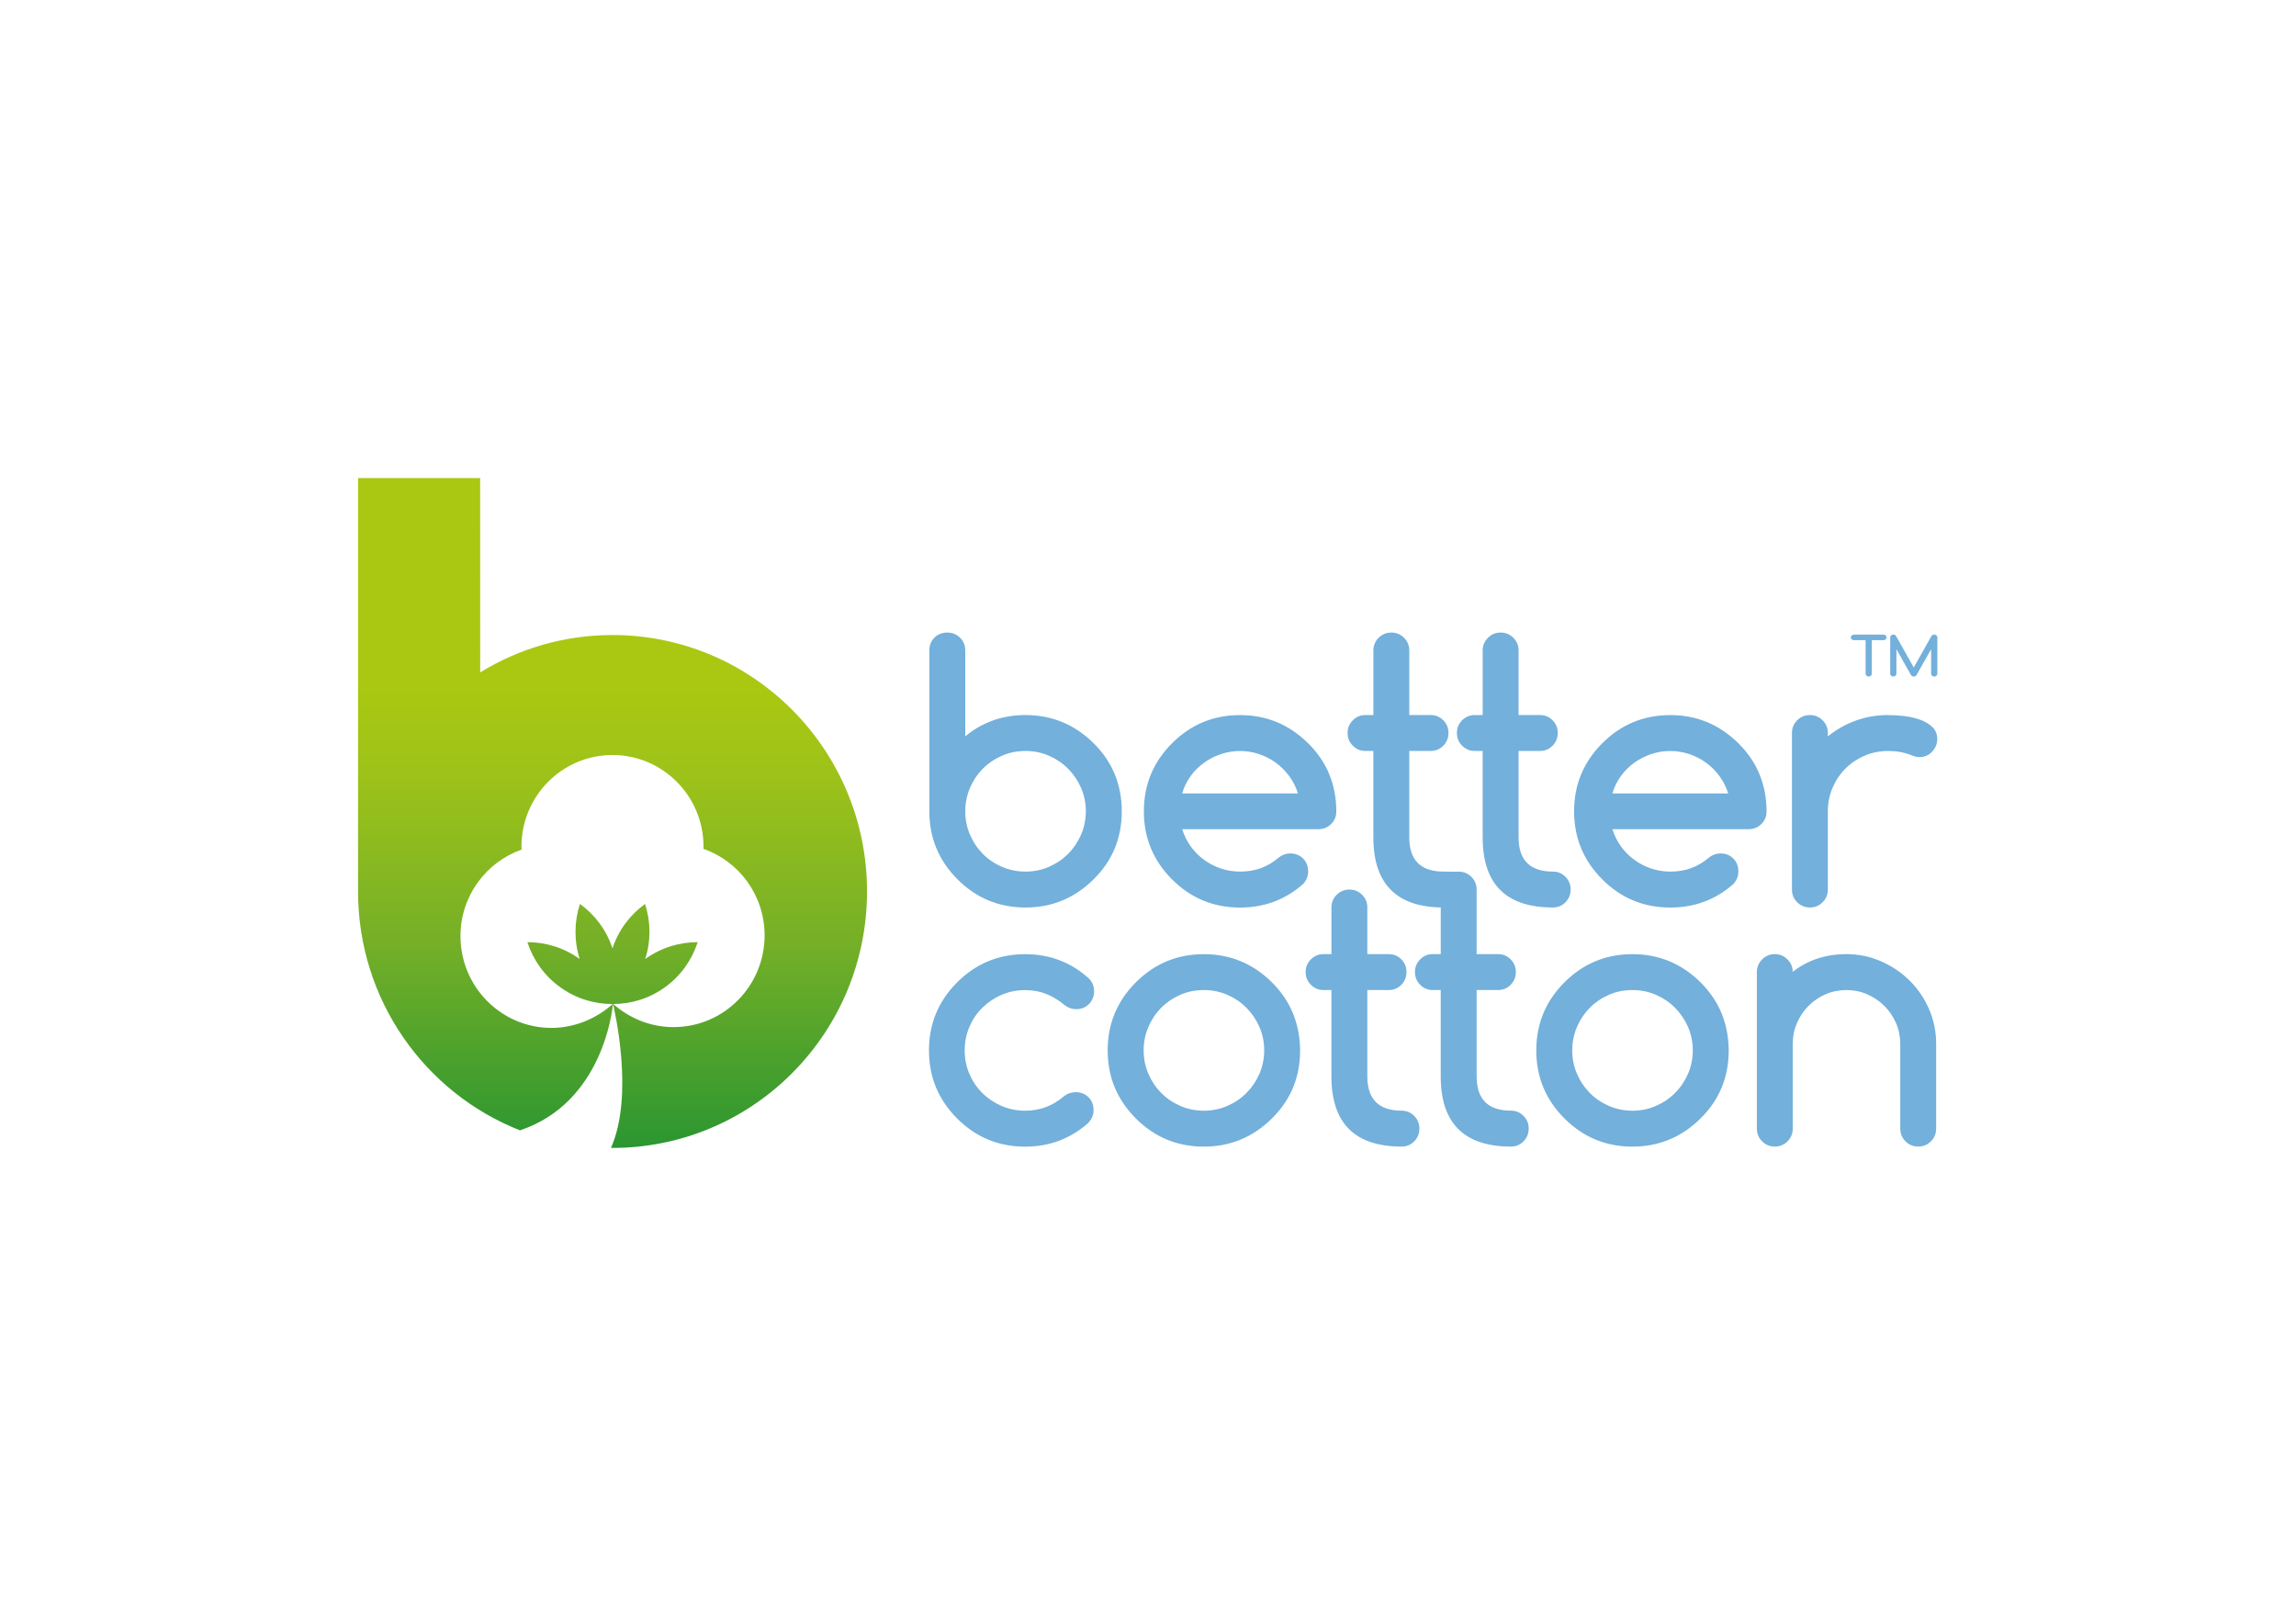
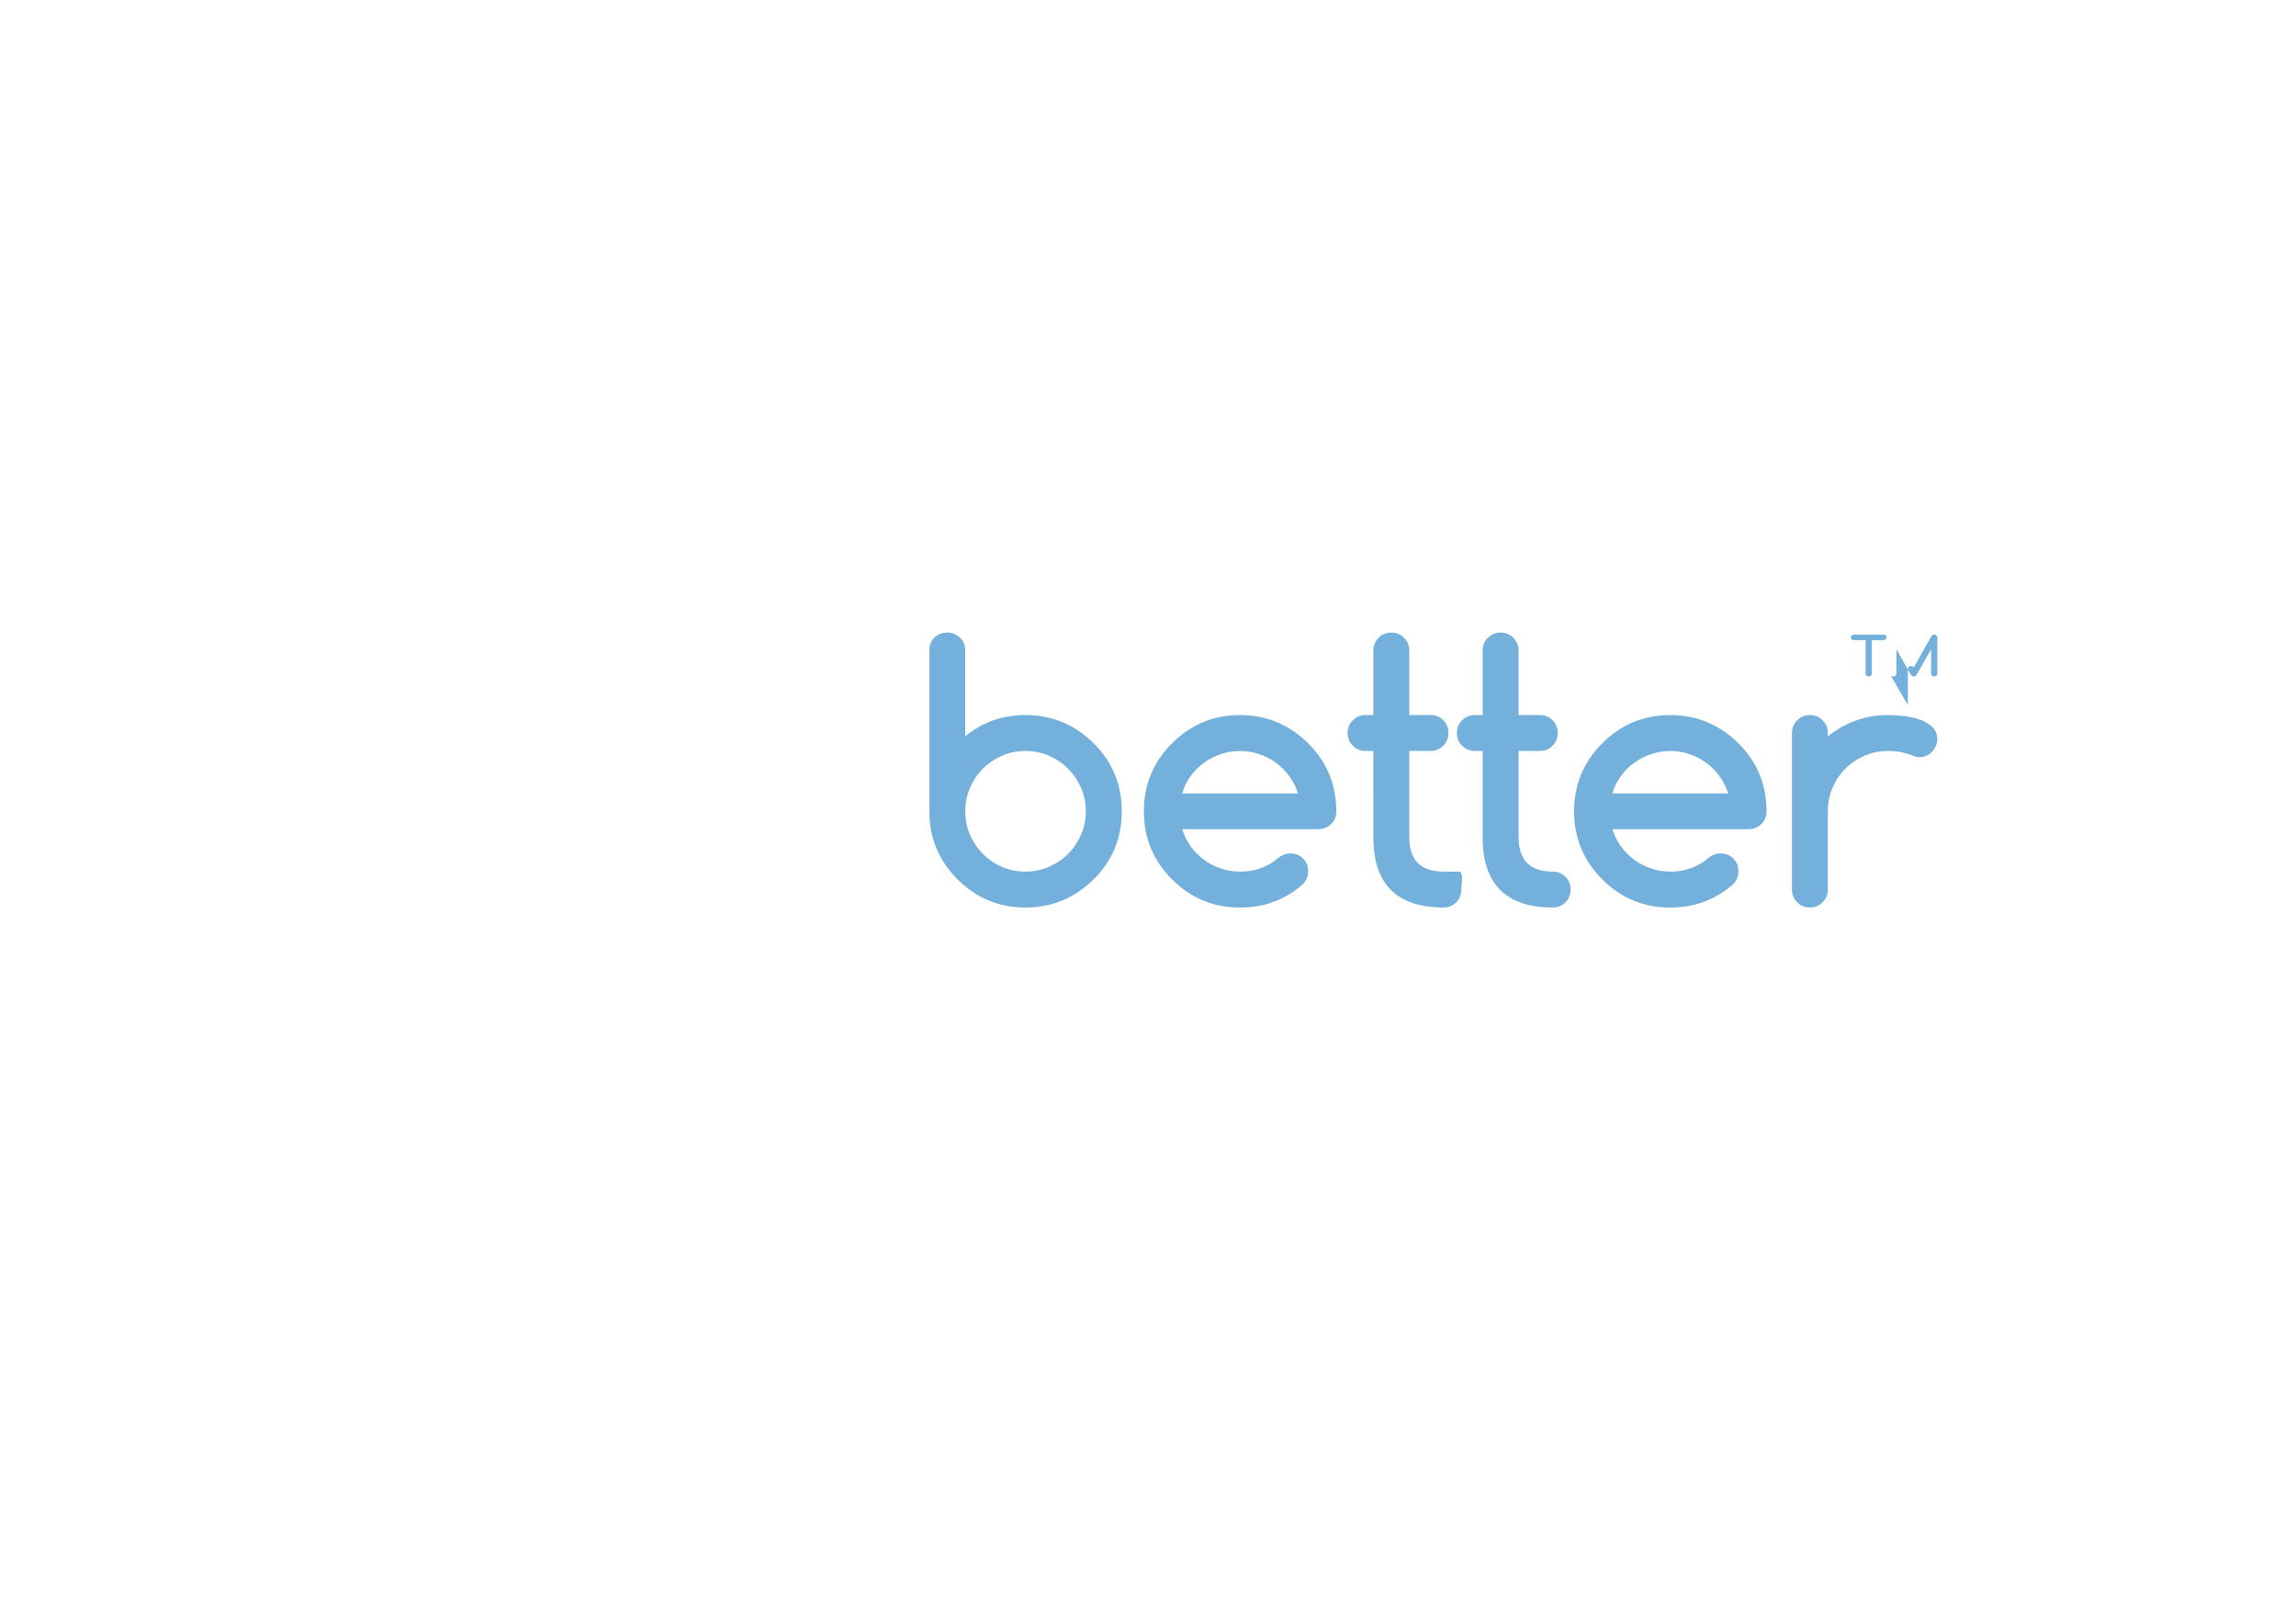
<svg xmlns="http://www.w3.org/2000/svg" xmlns:xlink="http://www.w3.org/1999/xlink" version="1.1" id="Layer_1" x="0px" y="0px" viewBox="0 0 841.89 595.28" style="enable-background:new 0 0 841.89 595.28;">
  <style type="text/css">
	.st0{clip-path:url(#SVGID_00000032612022587472135470000013133530954836407195_);fill:#73B0DB;}
</style>
  <g>
    <g>
      <defs>
        <rect id="SVGID_1_" x="131.29" y="175.26" width="579.08" height="245.58" />
      </defs>
      <clipPath id="SVGID_00000025428202212408452100000014401683377626025104_">
        <use xlink:href="#SVGID_1_" style="overflow:visible;" />
      </clipPath>
-       <path style="clip-path:url(#SVGID_00000025428202212408452100000014401683377626025104_);fill:#73B0DB;" d="M693.42,247.72&#10;   c0.22,0.2,0.49,0.3,0.81,0.3c0.32,0,0.58-0.1,0.81-0.3c0.22-0.2,0.33-0.44,0.33-0.72V238l5.31,9.41c0.22,0.41,0.57,0.61,1.05,0.61&#10;   c0.44,0,0.77-0.17,1-0.51l5.37-9.51v9.01c0,0.28,0.11,0.52,0.33,0.72c0.22,0.2,0.49,0.3,0.81,0.3c0.32,0,0.59-0.1,0.81-0.3&#10;   c0.22-0.2,0.33-0.44,0.33-0.72v-13.33c0-0.14-0.03-0.27-0.09-0.4c-0.06-0.12-0.14-0.23-0.24-0.33c-0.1-0.09-0.23-0.17-0.37-0.22&#10;   c-0.14-0.05-0.29-0.08-0.45-0.08c-0.42,0-0.76,0.18-1.02,0.55l-6.48,11.51l-6.48-11.51c-0.23-0.36-0.57-0.55-1.02-0.55&#10;   c-0.16,0-0.32,0.03-0.45,0.08c-0.14,0.05-0.26,0.12-0.36,0.22c-0.1,0.09-0.18,0.2-0.24,0.33c-0.06,0.12-0.09,0.26-0.09,0.4v13.33&#10;   C693.09,247.29,693.2,247.53,693.42,247.72 M691.42,234.4c0.22-0.2,0.34-0.44,0.34-0.72c0-0.28-0.11-0.52-0.34-0.72&#10;   c-0.22-0.2-0.49-0.3-0.81-0.3H679.8c-0.32,0-0.59,0.1-0.81,0.3c-0.22,0.2-0.34,0.44-0.34,0.72c0,0.28,0.11,0.52,0.34,0.72&#10;   c0.22,0.2,0.49,0.3,0.81,0.3h4.27v12.3c0,0.28,0.11,0.52,0.33,0.72c0.22,0.2,0.49,0.3,0.81,0.3c0.32,0,0.58-0.1,0.81-0.3&#10;   c0.22-0.2,0.33-0.44,0.33-0.72v-12.3h4.27C690.92,234.7,691.2,234.6,691.42,234.4" />
-       <path style="clip-path:url(#SVGID_00000025428202212408452100000014401683377626025104_);fill:#73B0DB;" d="M655.44,351.75&#10;   c-1.28-1.3-2.83-1.95-4.63-1.95c-1.85,0-3.41,0.65-4.69,1.95c-1.28,1.3-1.92,2.86-1.92,4.66v57.33c0,1.85,0.64,3.41,1.92,4.69&#10;   c1.28,1.28,2.84,1.92,4.69,1.92c1.8,0,3.35-0.64,4.63-1.92c1.28-1.28,1.92-2.84,1.92-4.69v-31.06c0-2.69,0.51-5.23,1.54-7.62&#10;   c1.03-2.39,2.45-4.49,4.25-6.3c1.81-1.81,3.9-3.22,6.27-4.25c2.37-1.03,4.92-1.54,7.65-1.54c2.69,0,5.23,0.52,7.62,1.57&#10;   c2.39,1.05,4.48,2.47,6.27,4.25c1.79,1.79,3.2,3.87,4.25,6.27c1.05,2.39,1.57,4.94,1.57,7.62v31.06c0,1.85,0.64,3.41,1.92,4.69&#10;   c1.28,1.28,2.84,1.92,4.69,1.92c1.8,0,3.35-0.64,4.63-1.92c1.28-1.28,1.92-2.84,1.92-4.69v-31.06c0-4.54-0.88-8.81-2.65-12.82&#10;   c-1.76-4.01-4.16-7.5-7.18-10.46c-3.02-2.96-6.52-5.3-10.49-7.02c-3.97-1.72-8.16-2.58-12.57-2.58c-7.56,0-14.13,2.16-19.72,6.49&#10;   C657.36,354.57,656.72,353.06,655.44,351.75 M607.23,364.73c2.69,1.18,5.03,2.77,7.02,4.79c1.99,2.02,3.57,4.36,4.73,7.02&#10;   c1.15,2.67,1.73,5.51,1.73,8.54c0,3.02-0.58,5.87-1.73,8.54c-1.16,2.67-2.73,5.01-4.73,7.02c-1.99,2.02-4.34,3.61-7.02,4.79&#10;   c-2.69,1.18-5.56,1.77-8.63,1.77c-3.11,0-6.01-0.59-8.69-1.77c-2.69-1.18-5.02-2.76-6.99-4.76c-1.97-1.99-3.54-4.34-4.69-7.02&#10;   c-1.16-2.69-1.73-5.54-1.73-8.57c0-3.02,0.58-5.88,1.73-8.57c1.16-2.69,2.72-5.03,4.69-7.02c1.97-1.99,4.3-3.58,6.99-4.76&#10;   c2.69-1.18,5.58-1.76,8.69-1.76C601.67,362.97,604.55,363.56,607.23,364.73 M631.27,371.54c-1.7-4.16-4.27-7.96-7.72-11.4&#10;   c-6.97-6.89-15.29-10.33-24.95-10.33c-9.74,0-18.06,3.44-24.95,10.33c-6.89,6.89-10.33,15.2-10.33,24.95&#10;   c0,9.74,3.44,18.06,10.33,24.95c6.89,6.89,15.2,10.33,24.95,10.33c9.66,0,17.98-3.44,24.95-10.33&#10;   c6.89-6.8,10.33-15.12,10.33-24.95C633.84,380.21,632.97,375.7,631.27,371.54 M520.75,351.72c-1.28,1.28-1.92,2.82-1.92,4.63&#10;   c0,1.85,0.64,3.41,1.92,4.69c1.28,1.28,2.8,1.92,4.57,1.92h2.96v31.69c0,17.14,8.59,25.7,25.77,25.7c1.8,0,3.34-0.64,4.6-1.92&#10;   c1.26-1.28,1.89-2.84,1.89-4.69c0-1.81-0.63-3.35-1.89-4.63c-1.26-1.28-2.79-1.92-4.6-1.92c-8.4,0-12.6-4.18-12.6-12.54v-31.69&#10;   h7.88c1.8,0,3.34-0.64,4.6-1.92c1.26-1.28,1.89-2.85,1.89-4.69c0-1.81-0.63-3.35-1.89-4.63c-1.26-1.28-2.79-1.92-4.6-1.92h-7.88&#10;   v-23.69c0-1.8-0.64-3.35-1.92-4.63c-1.28-1.28-2.82-1.92-4.63-1.92c-1.85,0-3.41,0.64-4.69,1.92c-1.28,1.28-1.92,2.83-1.92,4.63&#10;   v23.69h-2.96C523.55,349.8,522.03,350.44,520.75,351.72 M480.67,351.72c-1.28,1.28-1.92,2.82-1.92,4.63&#10;   c0,1.85,0.64,3.41,1.92,4.69c1.28,1.28,2.8,1.92,4.57,1.92h2.96v31.69c0,17.14,8.59,25.7,25.77,25.7c1.81,0,3.34-0.64,4.6-1.92&#10;   c1.26-1.28,1.89-2.84,1.89-4.69c0-1.81-0.63-3.35-1.89-4.63c-1.26-1.28-2.79-1.92-4.6-1.92c-8.4,0-12.6-4.18-12.6-12.54v-31.69&#10;   h7.87c1.81,0,3.34-0.64,4.6-1.92c1.26-1.28,1.89-2.85,1.89-4.69c0-1.81-0.63-3.35-1.89-4.63c-1.26-1.28-2.79-1.92-4.6-1.92h-7.87&#10;   v-17.12c0-1.81-0.64-3.35-1.92-4.63c-1.28-1.28-2.83-1.92-4.63-1.92c-1.85,0-3.41,0.64-4.69,1.92c-1.28,1.28-1.92,2.82-1.92,4.63&#10;   v17.12h-2.96C483.47,349.8,481.95,350.44,480.67,351.72 M450.08,364.73c2.69,1.18,5.03,2.77,7.02,4.79&#10;   c1.99,2.02,3.57,4.36,4.72,7.02c1.16,2.67,1.73,5.51,1.73,8.54c0,3.02-0.58,5.87-1.73,8.54c-1.16,2.67-2.73,5.01-4.72,7.02&#10;   c-1.99,2.02-4.34,3.61-7.02,4.79c-2.69,1.18-5.56,1.77-8.63,1.77c-3.11,0-6.01-0.59-8.69-1.77c-2.69-1.18-5.02-2.76-6.99-4.76&#10;   s-3.54-4.34-4.69-7.02c-1.16-2.69-1.73-5.54-1.73-8.57c0-3.02,0.58-5.88,1.73-8.57c1.15-2.69,2.72-5.03,4.69-7.02&#10;   s4.3-3.58,6.99-4.76c2.69-1.18,5.58-1.76,8.69-1.76C444.51,362.97,447.39,363.56,450.08,364.73 M474.11,371.54&#10;   c-1.7-4.16-4.27-7.96-7.72-11.4c-6.97-6.89-15.29-10.33-24.95-10.33c-9.74,0-18.06,3.44-24.95,10.33&#10;   c-6.89,6.89-10.33,15.2-10.33,24.95c0,9.74,3.44,18.06,10.33,24.95c6.89,6.89,15.2,10.33,24.95,10.33&#10;   c9.66,0,17.98-3.44,24.95-10.33c6.89-6.8,10.33-15.12,10.33-24.95C476.68,380.21,475.81,375.7,474.11,371.54 M390.28,401.78&#10;   c-2.1,1.81-4.33,3.16-6.68,4.06s-4.91,1.36-7.69,1.36c-3.07,0-5.94-0.58-8.63-1.73c-2.69-1.16-5.04-2.73-7.06-4.73&#10;   c-2.02-1.99-3.6-4.34-4.76-7.02c-1.16-2.69-1.73-5.56-1.73-8.63s0.58-5.94,1.73-8.63c1.16-2.69,2.74-5.03,4.76-7.02&#10;   c2.02-1.99,4.37-3.57,7.06-4.72c2.69-1.16,5.56-1.73,8.63-1.73c2.77,0,5.33,0.46,7.69,1.39s4.6,2.29,6.74,4.09&#10;   c1.26,1.01,2.69,1.51,4.28,1.51c1.89,0,3.45-0.63,4.69-1.89c1.24-1.26,1.86-2.83,1.86-4.72c0-1.97-0.76-3.63-2.27-4.98&#10;   c-6.47-5.71-14.13-8.57-22.99-8.57c-9.74,0-18.06,3.44-24.95,10.33c-6.89,6.89-10.33,15.2-10.33,24.95&#10;   c0,9.74,3.44,18.06,10.33,24.95c6.89,6.89,15.2,10.33,24.95,10.33c8.82,0,16.48-2.86,22.99-8.57c1.39-1.39,2.08-3,2.08-4.85&#10;   c0-1.89-0.62-3.45-1.86-4.69c-1.24-1.24-2.8-1.86-4.69-1.86C392.85,400.43,391.46,400.89,390.28,401.78" />
+       <path style="clip-path:url(#SVGID_00000025428202212408452100000014401683377626025104_);fill:#73B0DB;" d="M693.42,247.72&#10;   c0.22,0.2,0.49,0.3,0.81,0.3c0.32,0,0.58-0.1,0.81-0.3c0.22-0.2,0.33-0.44,0.33-0.72V238l5.31,9.41c0.22,0.41,0.57,0.61,1.05,0.61&#10;   c0.44,0,0.77-0.17,1-0.51l5.37-9.51v9.01c0,0.28,0.11,0.52,0.33,0.72c0.22,0.2,0.49,0.3,0.81,0.3c0.32,0,0.59-0.1,0.81-0.3&#10;   c0.22-0.2,0.33-0.44,0.33-0.72v-13.33c0-0.14-0.03-0.27-0.09-0.4c-0.06-0.12-0.14-0.23-0.24-0.33c-0.1-0.09-0.23-0.17-0.37-0.22&#10;   c-0.14-0.05-0.29-0.08-0.45-0.08c-0.42,0-0.76,0.18-1.02,0.55l-6.48,11.51c-0.23-0.36-0.57-0.55-1.02-0.55&#10;   c-0.16,0-0.32,0.03-0.45,0.08c-0.14,0.05-0.26,0.12-0.36,0.22c-0.1,0.09-0.18,0.2-0.24,0.33c-0.06,0.12-0.09,0.26-0.09,0.4v13.33&#10;   C693.09,247.29,693.2,247.53,693.42,247.72 M691.42,234.4c0.22-0.2,0.34-0.44,0.34-0.72c0-0.28-0.11-0.52-0.34-0.72&#10;   c-0.22-0.2-0.49-0.3-0.81-0.3H679.8c-0.32,0-0.59,0.1-0.81,0.3c-0.22,0.2-0.34,0.44-0.34,0.72c0,0.28,0.11,0.52,0.34,0.72&#10;   c0.22,0.2,0.49,0.3,0.81,0.3h4.27v12.3c0,0.28,0.11,0.52,0.33,0.72c0.22,0.2,0.49,0.3,0.81,0.3c0.32,0,0.58-0.1,0.81-0.3&#10;   c0.22-0.2,0.33-0.44,0.33-0.72v-12.3h4.27C690.92,234.7,691.2,234.6,691.42,234.4" />
      <path style="clip-path:url(#SVGID_00000025428202212408452100000014401683377626025104_);fill:#73B0DB;" d="M668.31,264.07&#10;   c-1.28-1.28-2.83-1.92-4.63-1.92c-1.85,0-3.41,0.64-4.69,1.92c-1.28,1.28-1.92,2.82-1.92,4.63v57.45c0,1.81,0.64,3.35,1.92,4.63&#10;   c1.28,1.28,2.84,1.92,4.69,1.92c1.8,0,3.35-0.64,4.63-1.92c1.28-1.28,1.92-2.82,1.92-4.63v-28.73c0-3.07,0.58-5.94,1.73-8.63&#10;   c1.16-2.69,2.73-5.03,4.72-7.02c1.99-1.99,4.34-3.57,7.02-4.72c2.69-1.16,5.56-1.73,8.63-1.73c3.11,0,5.99,0.52,8.63,1.57&#10;   c1.05,0.46,1.97,0.69,2.77,0.69c0.92,0,1.79-0.17,2.58-0.5c0.8-0.34,1.49-0.81,2.08-1.42c0.59-0.61,1.06-1.31,1.42-2.11&#10;   c0.36-0.8,0.53-1.66,0.53-2.58c0-1.8-0.59-3.28-1.76-4.41c-1.18-1.13-2.66-2.03-4.44-2.68c-1.79-0.65-3.74-1.1-5.86-1.35&#10;   c-2.12-0.25-4.1-0.38-5.95-0.38c-4.2,0-8.15,0.67-11.84,2.02c-3.7,1.34-7.12,3.27-10.27,5.8v-1.26&#10;   C670.24,266.89,669.59,265.35,668.31,264.07 M626.51,314.5c-1.97,1.68-4.12,2.94-6.43,3.78c-2.31,0.84-4.85,1.26-7.62,1.26&#10;   c-2.44,0-4.78-0.38-7.02-1.13c-2.25-0.76-4.3-1.82-6.17-3.18c-1.87-1.36-3.5-3-4.88-4.91c-1.39-1.91-2.44-4.02-3.15-6.33h49.9&#10;   c1.85,0,3.41-0.62,4.69-1.86c1.28-1.24,1.92-2.8,1.92-4.69c0-4.87-0.86-9.4-2.58-13.58c-1.72-4.18-4.3-7.97-7.75-11.37&#10;   c-6.97-6.89-15.29-10.33-24.95-10.33c-9.74,0-18.06,3.44-24.95,10.33c-6.89,6.89-10.33,15.2-10.33,24.95s3.44,18.06,10.33,24.95&#10;   c6.89,6.89,15.2,10.33,24.95,10.33c8.86,0,16.55-2.86,23.06-8.57c1.26-1.3,1.89-2.88,1.89-4.72c0-1.89-0.62-3.45-1.86-4.69&#10;   c-1.24-1.24-2.8-1.86-4.69-1.86C629.22,312.9,627.77,313.45,626.51,314.5 M591.23,290.88c0.67-2.31,1.7-4.42,3.09-6.33&#10;   c1.39-1.91,3.02-3.55,4.91-4.91c1.89-1.36,3.97-2.43,6.24-3.18c2.27-0.76,4.6-1.13,6.99-1.13s4.71,0.38,6.96,1.13&#10;   s4.3,1.82,6.17,3.18c1.87,1.36,3.51,3,4.91,4.91c1.41,1.91,2.47,4.02,3.18,6.33H591.23z M536.13,264.07&#10;   c-1.28,1.28-1.92,2.82-1.92,4.63c0,1.85,0.64,3.41,1.92,4.69c1.28,1.28,2.8,1.92,4.57,1.92h2.96V307c0,17.14,8.59,25.7,25.77,25.7&#10;   c1.81,0,3.34-0.64,4.6-1.92c1.26-1.28,1.89-2.84,1.89-4.69c0-1.81-0.63-3.35-1.89-4.63c-1.26-1.28-2.79-1.92-4.6-1.92&#10;   c-8.4,0-12.6-4.18-12.6-12.54v-31.69h7.87c1.81,0,3.34-0.64,4.6-1.92c1.26-1.28,1.89-2.84,1.89-4.69c0-1.81-0.63-3.35-1.89-4.63&#10;   c-1.26-1.28-2.79-1.92-4.6-1.92h-7.87v-23.69c0-1.81-0.64-3.35-1.92-4.63c-1.28-1.28-2.83-1.92-4.63-1.92&#10;   c-1.85,0-3.41,0.64-4.69,1.92c-1.28,1.28-1.92,2.82-1.92,4.63v23.69h-2.96C538.94,262.15,537.41,262.79,536.13,264.07&#10;    M496.05,264.07c-1.28,1.28-1.92,2.82-1.92,4.63c0,1.85,0.64,3.41,1.92,4.69c1.28,1.28,2.8,1.92,4.57,1.92h2.96V307&#10;   c0,17.14,8.59,25.7,25.77,25.7c1.8,0,3.34-0.64,4.6-1.92c1.26-1.28,1.89-2.84,1.89-4.69c0-1.81,0.83-5.22-0.43-6.5&#10;   c0,0-4.25-0.05-6.06-0.05c-8.4,0-12.6-4.18-12.6-12.54v-31.69h7.88c1.8,0,3.34-0.64,4.6-1.92c1.26-1.28,1.89-2.84,1.89-4.69&#10;   c0-1.81-0.63-3.35-1.89-4.63c-1.26-1.28-2.79-1.92-4.6-1.92h-7.88v-23.69c0-1.81-0.64-3.35-1.92-4.63&#10;   c-1.28-1.28-2.82-1.92-4.63-1.92c-1.85,0-3.41,0.64-4.69,1.92c-1.28,1.28-1.92,2.82-1.92,4.63v23.69h-2.96&#10;   C498.86,262.15,497.33,262.79,496.05,264.07 M468.75,314.5c-1.97,1.68-4.12,2.94-6.43,3.78c-2.31,0.84-4.85,1.26-7.62,1.26&#10;   c-2.44,0-4.78-0.38-7.02-1.13c-2.25-0.76-4.3-1.82-6.17-3.18c-1.87-1.36-3.5-3-4.88-4.91c-1.38-1.91-2.44-4.02-3.15-6.33h49.9&#10;   c1.85,0,3.41-0.62,4.69-1.86c1.28-1.24,1.92-2.8,1.92-4.69c0-4.87-0.86-9.4-2.58-13.58c-1.72-4.18-4.3-7.97-7.75-11.37&#10;   c-6.97-6.89-15.29-10.33-24.95-10.33c-9.74,0-18.06,3.44-24.95,10.33c-6.89,6.89-10.33,15.2-10.33,24.95s3.44,18.06,10.33,24.95&#10;   c6.89,6.89,15.2,10.33,24.95,10.33c8.86,0,16.55-2.86,23.06-8.57c1.26-1.3,1.89-2.88,1.89-4.72c0-1.89-0.62-3.45-1.86-4.69&#10;   s-2.8-1.86-4.69-1.86C471.46,312.9,470.01,313.45,468.75,314.5 M433.47,290.88c0.67-2.31,1.7-4.42,3.09-6.33&#10;   c1.38-1.91,3.02-3.55,4.91-4.91c1.89-1.36,3.97-2.43,6.24-3.18c2.27-0.76,4.6-1.13,6.99-1.13c2.39,0,4.71,0.38,6.96,1.13&#10;   c2.25,0.76,4.3,1.82,6.17,3.18c1.87,1.36,3.51,3,4.91,4.91c1.41,1.91,2.47,4.02,3.18,6.33H433.47z M353.93,238.46&#10;   c0-1.89-0.64-3.45-1.92-4.69c-1.28-1.24-2.85-1.86-4.69-1.86c-1.89,0-3.45,0.62-4.69,1.86c-1.24,1.24-1.86,2.8-1.86,4.69v58.97&#10;   c0,9.74,3.44,18.06,10.33,24.95c6.89,6.89,15.2,10.33,24.95,10.33c9.66,0,17.98-3.44,24.95-10.33&#10;   c6.89-6.81,10.33-15.12,10.33-24.95c0-4.87-0.86-9.4-2.58-13.58c-1.72-4.18-4.3-7.97-7.75-11.37&#10;   c-6.97-6.89-15.29-10.33-24.95-10.33c-8.48,0-15.86,2.61-22.11,7.81V238.46z M367.35,317.78c-2.69-1.18-5.02-2.76-6.99-4.76&#10;   c-1.97-1.99-3.54-4.34-4.69-7.02c-1.16-2.69-1.73-5.54-1.73-8.57s0.58-5.88,1.73-8.57c1.15-2.69,2.72-5.03,4.69-7.02&#10;   c1.97-1.99,4.3-3.58,6.99-4.76c2.69-1.18,5.58-1.76,8.69-1.76c3.07,0,5.94,0.59,8.63,1.76c2.69,1.18,5.03,2.77,7.02,4.79&#10;   c1.99,2.02,3.57,4.36,4.73,7.02c1.15,2.67,1.73,5.51,1.73,8.54s-0.58,5.87-1.73,8.54c-1.16,2.67-2.73,5.01-4.73,7.02&#10;   c-1.99,2.02-4.34,3.61-7.02,4.79c-2.69,1.18-5.56,1.76-8.63,1.76C372.94,319.54,370.04,318.95,367.35,317.78" />
    </g>
    <g>
      <defs>
-         <path id="SVGID_00000085213800952169185250000008578673057511859117_" d="M168.85,343.19c-0.02-14.67,9.38-27.14,22.4-31.71&#10;    c0.02-0.37-0.05-0.69-0.05-1.04c-0.02-18.58,14.94-33.63,33.39-33.65c18.43,0.03,33.39,15.05,33.38,33.67&#10;    c0.01,0.24-0.02,0.46-0.03,0.74c13.04,4.56,22.43,17.02,22.42,31.73c0,18.56-14.96,33.65-33.39,33.62&#10;    c-8.42,0.03-16.24-3.28-22.09-8.46c6.62-0.03,13.29-2.03,19.05-6.23c5.82-4.22,9.82-10.05,11.9-16.45&#10;    c-6.67-0.01-13.46,2-19.25,6.19c2.17-6.82,2.02-13.86-0.06-20.19c-5.41,3.91-9.7,9.47-11.94,16.29&#10;    c-2.22-6.8-6.51-12.4-11.92-16.31c-2.08,6.34-2.25,13.36-0.1,20.19c-5.81-4.18-12.53-6.19-19.18-6.16&#10;    c2.06,6.35,6.08,12.19,11.91,16.41c5.82,4.26,12.61,6.27,19.29,6.27l0.02-0.02c0.01,0.01,0.02,0.01,0.03,0&#10;    c0.01,0,0.02-0.01,0.03,0c-5.92,5.31-13.87,8.75-22.43,8.77C183.81,376.84,168.85,361.79,168.85,343.19 M131.29,175.27v151.57&#10;    c0,39.87,24.64,73.92,59.42,87.58l-0.02-0.02c30.49-10.24,33.9-44.43,34.06-46.32c0.01-0.01,0.03,0,0.03,0&#10;    c0.4,1.71,7.9,33.28-0.75,52.75h2.3c50.74-0.95,91.59-42.66,91.59-94.02c0-51.9-41.78-94-93.33-94&#10;    c-17.76,0-34.39,5.01-48.51,13.7l-0.02-71.25H131.29z" />
-       </defs>
+         </defs>
      <linearGradient id="SVGID_00000093894742850312489610000003636840450931458692_" gradientUnits="userSpaceOnUse" x1="224.606" y1="420.842" x2="224.606" y2="175.274">
        <stop offset="0" style="stop-color:#2B9631" />
        <stop offset="0.312" style="stop-color:#76B027" />
        <stop offset="0.554" style="stop-color:#9DC219" />
        <stop offset="0.69" style="stop-color:#AAC811" />
      </linearGradient>
      <use xlink:href="#SVGID_00000085213800952169185250000008578673057511859117_" style="overflow:visible;fill:url(#SVGID_00000093894742850312489610000003636840450931458692_);" />
      <clipPath id="SVGID_00000000211225710738331260000011552877906763843242_">
        <use xlink:href="#SVGID_00000085213800952169185250000008578673057511859117_" style="overflow:visible;" />
      </clipPath>
    </g>
  </g>
</svg>